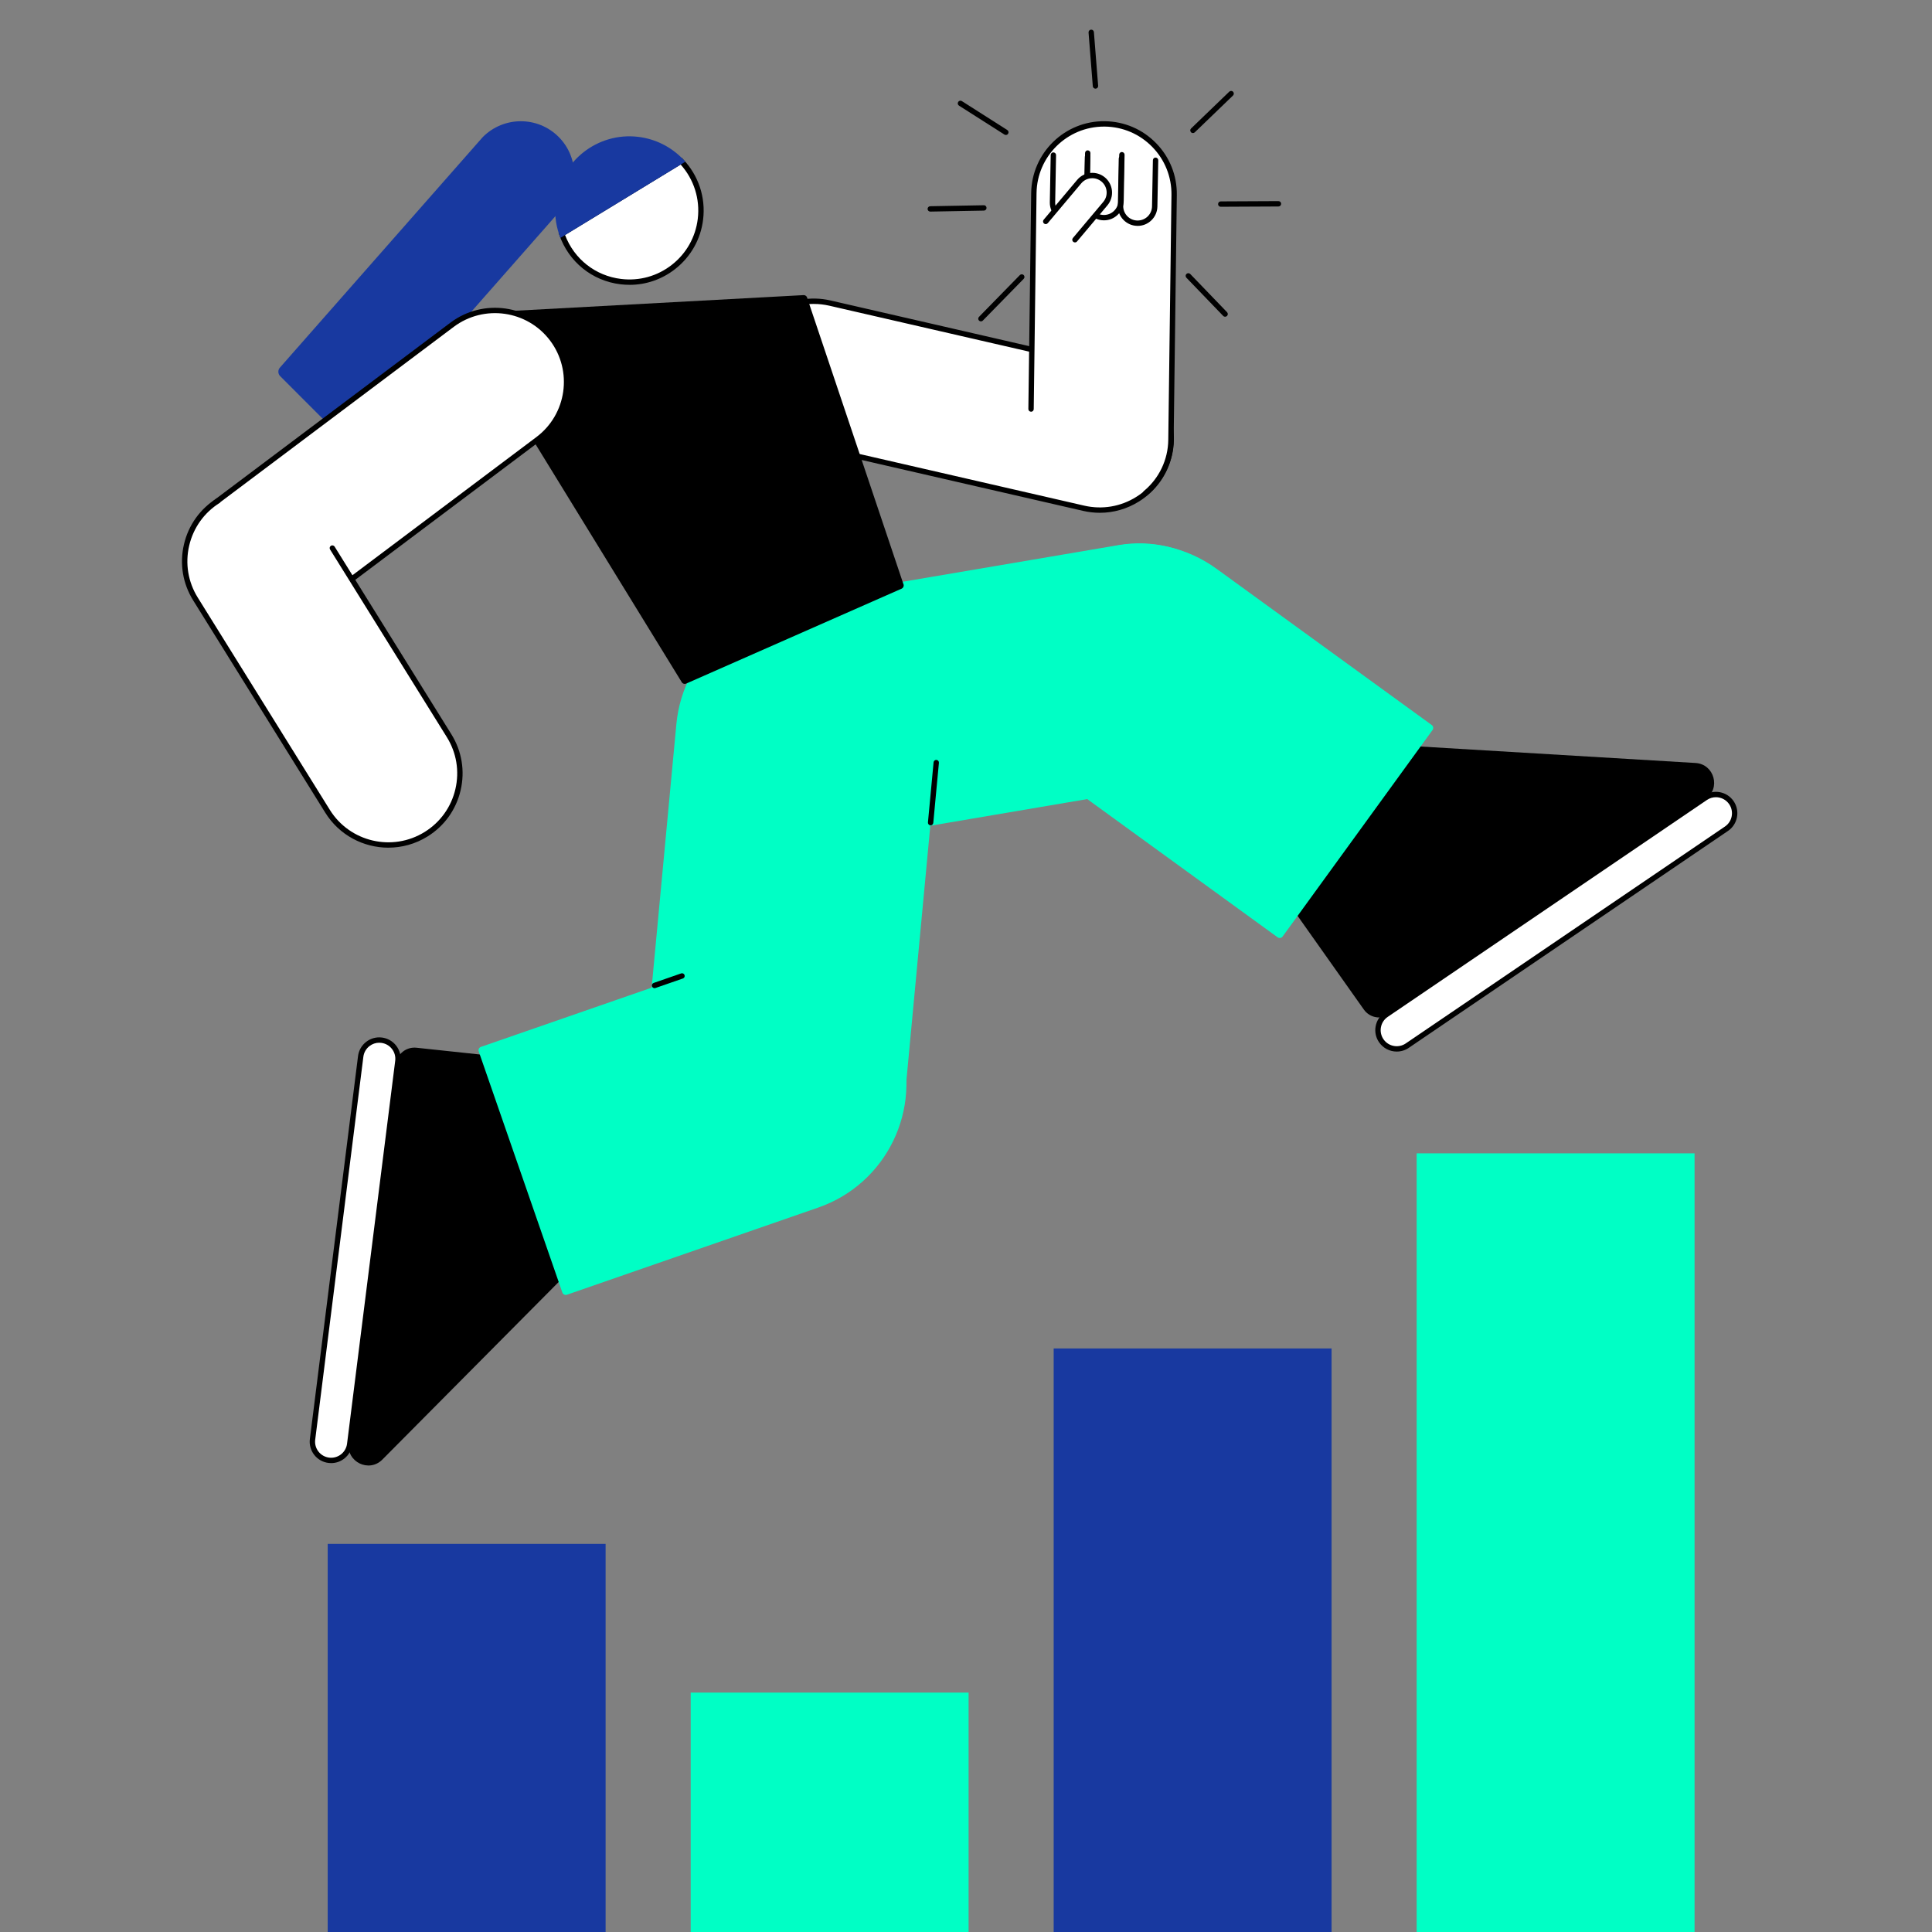
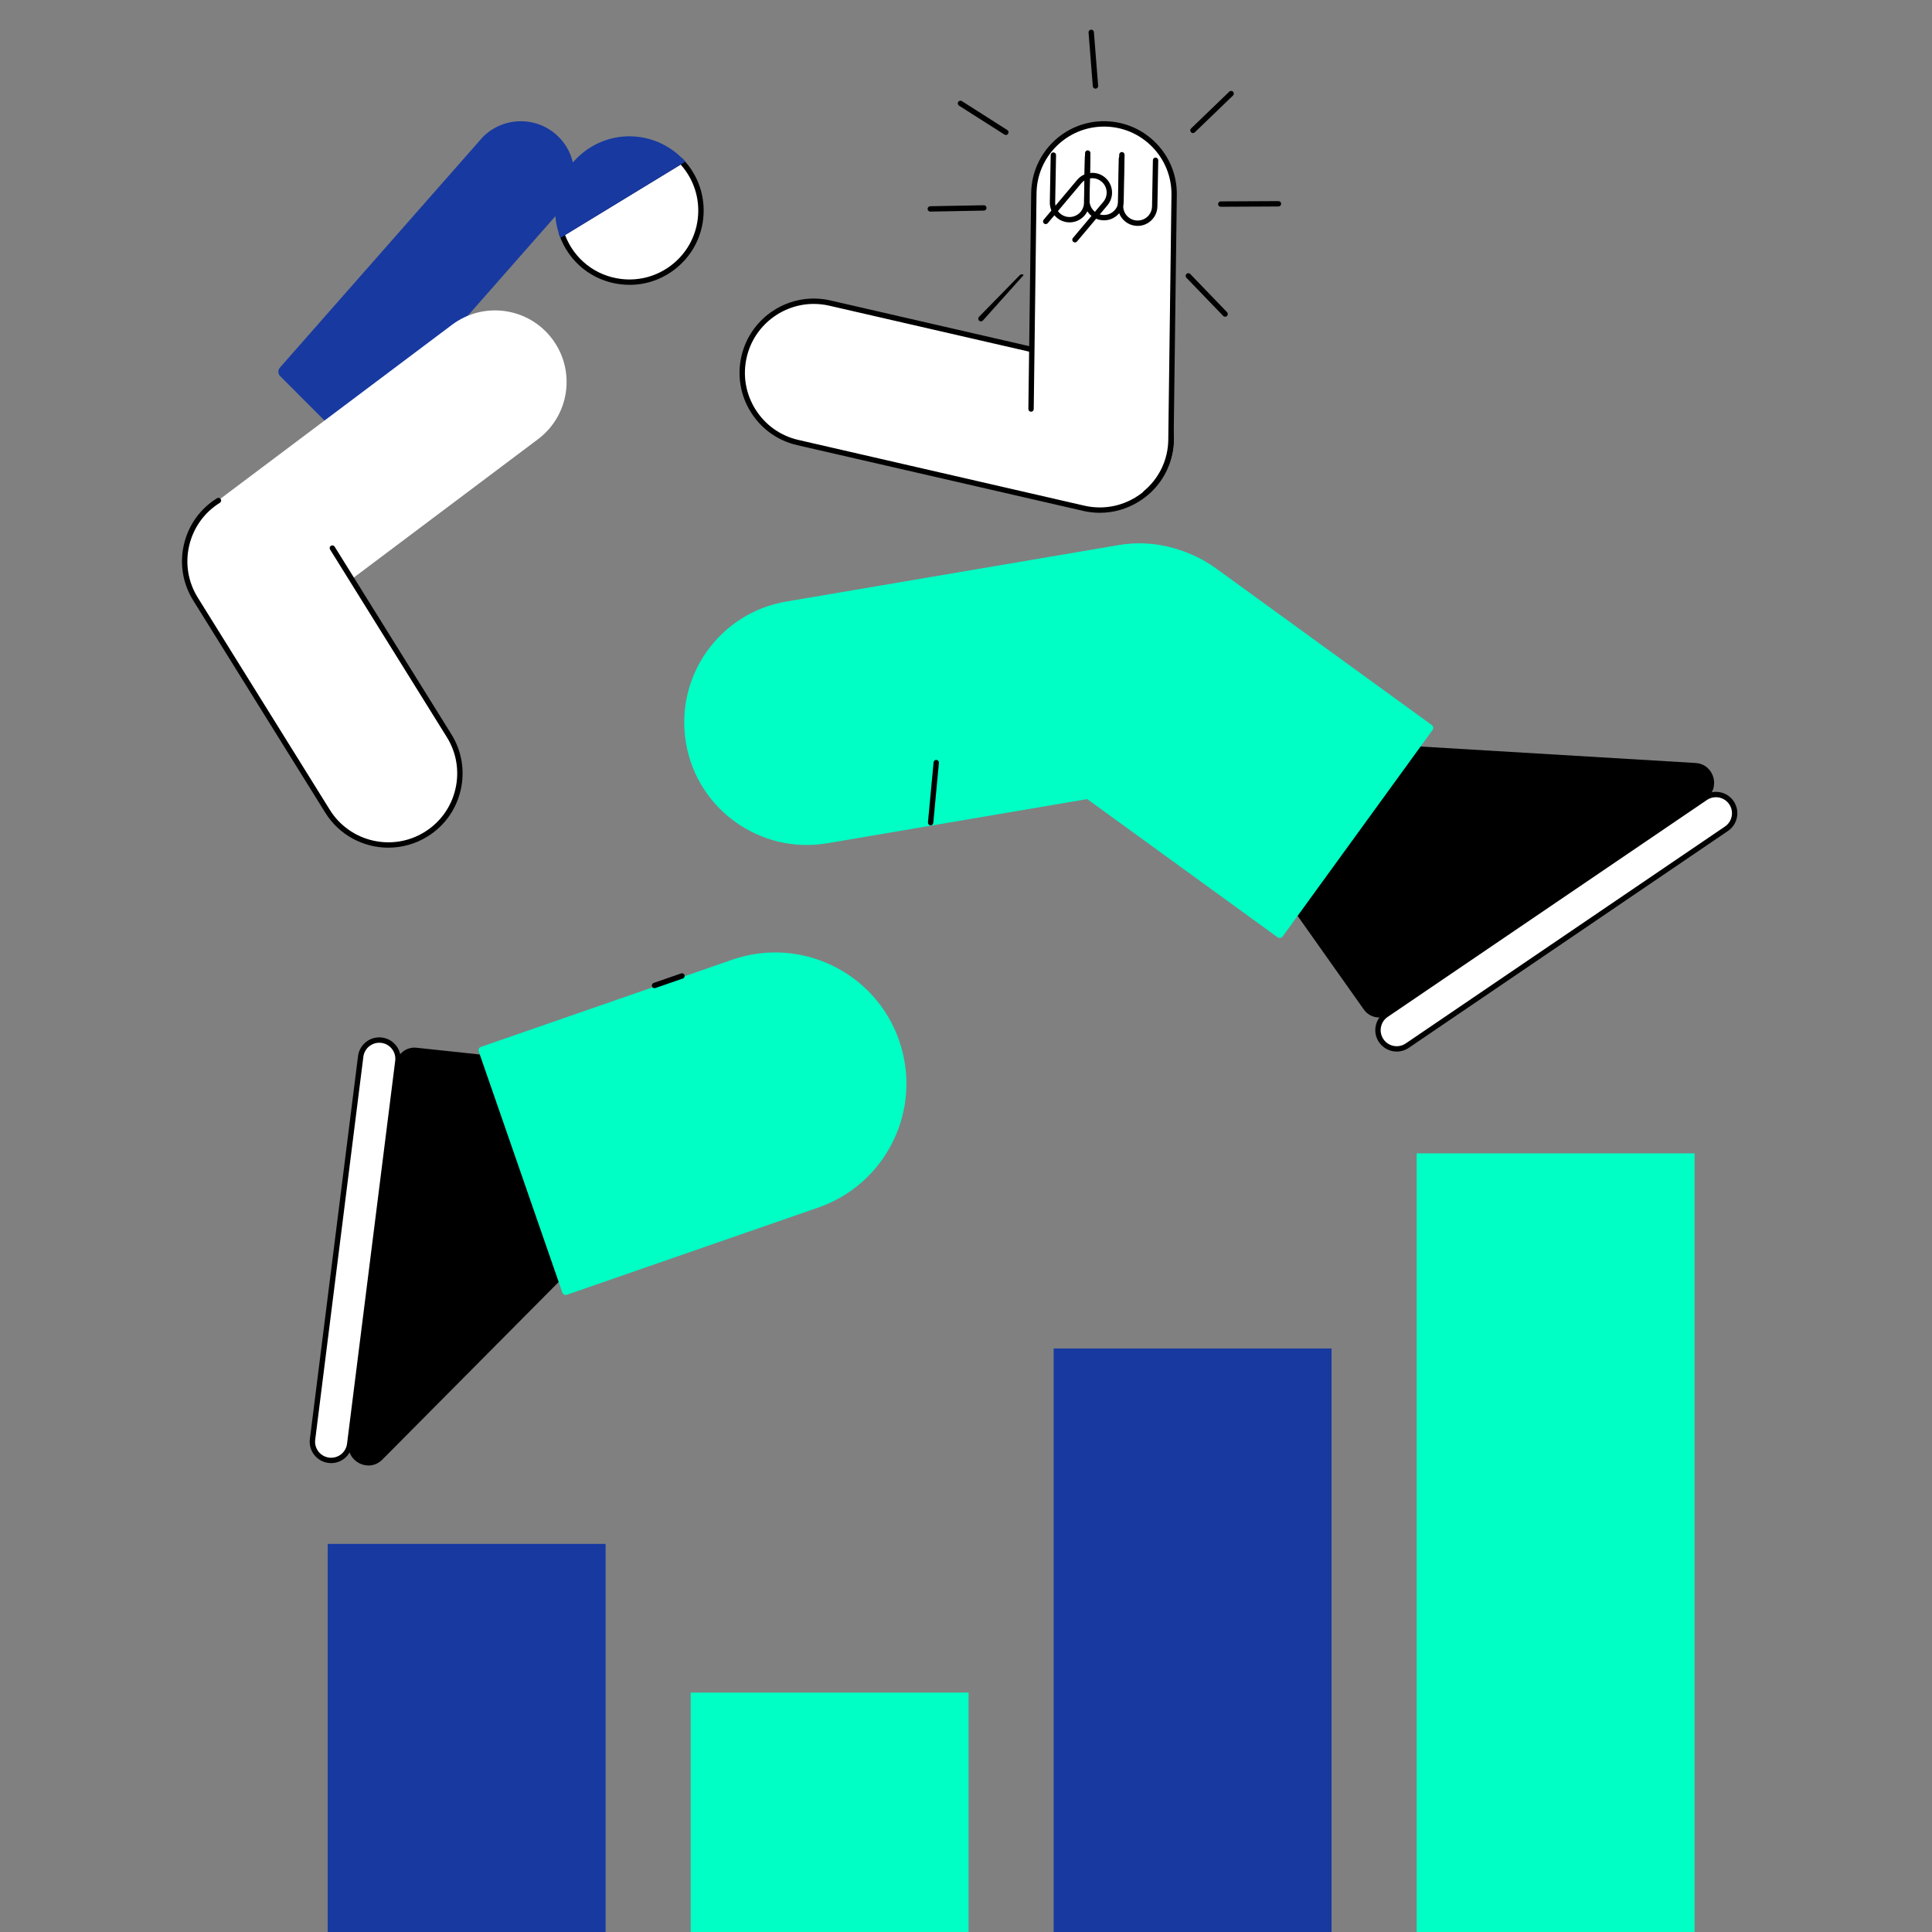
<svg xmlns="http://www.w3.org/2000/svg" width="550" height="550" viewBox="0 0 550 550" fill="none">
  <rect x="0" y="0" width="550" height="550" fill="#808080" stroke="none" />
  <g clip-path="url(#clip0_2241_44598)">
    <path d="M172.404 439.512H93.291V550.001H172.404V439.512Z" fill="#1839A0" />
    <path d="M275.738 481.846H196.625V550H275.738V481.846Z" fill="#00FFC5" />
    <path d="M379.072 383.879H299.959V549.999H379.072V383.879Z" fill="#1839A0" />
    <path d="M482.406 328.334H403.293V549.999H482.406V328.334Z" fill="#00FFC5" />
    <path d="M99.316 125.564L80.3 106.548C79.903 106.151 79.903 105.504 80.3 105.107L138.03 39.509C143.677 33.861 152.839 33.861 158.486 39.509C164.134 45.157 164.134 54.319 158.486 59.966L100.757 125.564C100.36 125.961 99.713 125.961 99.316 125.564Z" fill="#1839A0" />
    <path d="M100.023 126.618C99.57 126.618 99.117 126.445 98.775 126.104L79.76 107.083C79.067 106.391 79.067 105.26 79.76 104.562L137.454 39C143.427 33.027 153.088 33.027 159.026 38.965C164.964 44.903 164.964 54.563 159.026 60.501L101.332 126.063C100.965 126.435 100.492 126.613 100.023 126.613V126.618ZM99.855 125.019C99.952 125.121 100.115 125.121 100.217 125.019L157.911 59.457C163.288 54.08 163.288 45.386 157.946 40.044C152.604 34.702 143.911 34.702 138.569 40.044L80.875 105.606C80.743 105.739 80.743 105.902 80.844 106.004L99.86 125.019H99.855Z" fill="#1839A0" />
    <path d="M485.496 227.077L394.623 288.835C392.187 290.49 391.555 293.806 393.21 296.242C394.865 298.678 398.181 299.31 400.617 297.655L491.49 235.897C493.926 234.242 494.559 230.926 492.903 228.49C491.248 226.055 487.932 225.422 485.496 227.077Z" fill="white" />
    <path d="M397.625 299.359C395.674 299.359 393.754 298.427 392.573 296.69C391.656 295.346 391.32 293.721 391.626 292.122C391.931 290.523 392.843 289.138 394.187 288.221L485.064 226.469C487.845 224.579 491.644 225.302 493.533 228.083C495.423 230.864 494.7 234.663 491.919 236.552L401.042 298.305C399.993 299.018 398.806 299.359 397.625 299.359ZM488.487 226.947C487.601 226.947 486.709 227.202 485.925 227.737L395.048 289.49C394.039 290.177 393.357 291.211 393.128 292.413C392.899 293.609 393.153 294.827 393.836 295.835C395.252 297.918 398.098 298.463 400.181 297.047L491.058 235.294C493.141 233.878 493.686 231.032 492.271 228.949C491.389 227.65 489.948 226.947 488.487 226.947Z" fill="black" />
    <path d="M485.512 227.482L395.628 288.725C393.219 290.365 389.939 289.774 388.259 287.396L360.83 248.616L371.056 210.523L482.675 217.205C488.038 217.526 489.953 224.462 485.512 227.487V227.482Z" fill="black" />
    <path d="M330.14 223.981C349.14 220.754 361.926 202.735 358.699 183.736C355.472 164.736 337.453 151.95 318.454 155.177L223.839 171.248C204.839 174.475 192.053 192.494 195.281 211.493C198.508 230.493 216.526 243.279 235.526 240.052L330.14 223.981Z" fill="#00FFC5" />
    <path d="M294.153 170.183C306.261 153.505 329.627 149.796 346.305 161.904L407.589 206.397C408.042 206.726 408.144 207.366 407.815 207.819L365.135 266.606C364.806 267.059 364.166 267.161 363.712 266.832L302.428 222.339C285.75 210.231 282.041 186.865 294.15 170.187L294.153 170.183Z" fill="#00FFC5" />
-     <path d="M183.291 304.813C181.365 325.345 196.447 343.551 216.979 345.477C237.51 347.403 255.716 332.321 257.642 311.789L266.899 213.126C268.826 192.594 253.743 174.389 233.212 172.462C212.68 170.536 194.474 185.618 192.548 206.15L183.291 304.813Z" fill="#00FFC5" />
    <path d="M308.49 144.684C319.454 147.206 330.386 140.361 332.908 129.397C335.429 118.433 328.584 107.501 317.62 104.98L236.236 86.266C225.272 83.744 214.34 90.589 211.819 101.553C209.298 112.517 216.142 123.449 227.106 125.97L308.49 144.684Z" fill="white" />
    <path d="M313.104 145.98C311.515 145.98 309.916 145.802 308.327 145.435L226.937 126.725C221.437 125.462 216.757 122.126 213.757 117.344C210.763 112.557 209.81 106.894 211.073 101.394L211.817 101.567L211.073 101.394C213.686 90.038 225.047 82.923 236.404 85.531L317.789 104.241C329.145 106.853 336.26 118.215 333.652 129.571C332.389 135.071 329.053 139.752 324.272 142.751C320.865 144.885 317.015 145.98 313.098 145.98H313.104ZM231.673 86.519C222.746 86.519 214.648 92.671 212.566 101.735C211.394 106.838 212.275 112.094 215.056 116.534C217.836 120.975 222.175 124.066 227.278 125.238L308.668 143.948C313.771 145.119 319.026 144.238 323.467 141.458C327.908 138.677 330.999 134.338 332.17 129.235C334.594 118.699 327.989 108.157 317.458 105.733L236.073 87.023C234.601 86.687 233.129 86.524 231.678 86.524L231.673 86.519Z" fill="black" />
-     <path d="M194.039 194.14L132.607 94.147C131.425 91.912 132.958 89.207 135.479 89.07L228.75 84.013C229.147 83.993 229.519 84.201 229.707 84.553L257.146 166.177C257.406 166.671 257.223 167.282 256.729 167.552L195.424 194.568C194.925 194.838 194.304 194.65 194.039 194.151V194.14Z" fill="black" />
    <path d="M159.933 66.576C162.398 73.715 168.738 79.21 176.743 80.173C187.917 81.517 198.061 73.552 199.406 62.379C200.164 56.085 197.964 50.121 193.906 45.869L159.928 66.576H159.933Z" fill="white" />
    <path d="M179.219 81.084C178.369 81.084 177.508 81.034 176.652 80.932C168.565 79.959 161.879 74.551 159.21 66.825L159.012 66.245L194.039 44.897L194.461 45.34C198.846 49.933 200.924 56.177 200.165 62.471C199.493 68.078 196.671 73.084 192.231 76.572C188.472 79.526 183.925 81.09 179.219 81.09V81.084ZM160.86 66.902C163.463 73.766 169.533 78.538 176.831 79.414C182.03 80.04 187.164 78.604 191.283 75.371C195.403 72.137 198.016 67.487 198.642 62.288C199.32 56.65 197.547 51.059 193.769 46.847L160.86 66.902Z" fill="black" />
    <path d="M181.613 39.712C170.44 38.368 160.295 46.333 158.951 57.506C158.569 60.674 158.961 63.744 159.934 66.571L193.912 45.864C190.764 42.564 186.497 40.298 181.613 39.712Z" fill="#1839A0" />
    <path d="M159.522 67.721L159.211 66.825C158.152 63.759 157.81 60.596 158.192 57.419C159.583 45.848 170.135 37.563 181.705 38.958C186.558 39.544 191.091 41.81 194.462 45.344L195.119 46.032L159.522 67.726V67.721ZM179.164 40.333C169.386 40.333 160.902 47.656 159.705 57.602C159.389 60.235 159.608 62.858 160.362 65.419L192.679 45.726C189.634 42.834 185.708 40.98 181.522 40.476C180.732 40.379 179.943 40.333 179.164 40.333Z" fill="#1839A0" />
    <path d="M153.162 125.026C162.157 118.269 163.972 105.5 157.216 96.504C150.46 87.509 137.69 85.694 128.695 92.45L61.923 142.602C52.928 149.359 51.113 162.128 57.869 171.124C64.625 180.119 77.395 181.934 86.39 175.178L153.162 125.026Z" fill="white" />
-     <path d="M74.178 180.02C67.751 180.02 61.401 177.107 57.255 171.586C53.864 167.074 52.438 161.508 53.232 155.922C54.027 150.33 56.95 145.385 61.462 141.998L128.236 91.847C137.555 84.849 150.827 86.734 157.829 96.053C164.826 105.373 162.942 118.644 153.623 125.646L86.848 175.798C83.055 178.65 78.599 180.025 74.183 180.025L74.178 180.02ZM58.478 170.67C64.971 179.312 77.285 181.064 85.932 174.571L152.706 124.419C161.348 117.926 163.1 105.612 156.607 96.965C150.114 88.323 137.8 86.571 129.153 93.064L62.379 143.216C58.192 146.363 55.478 150.946 54.74 156.136C54.001 161.32 55.33 166.484 58.472 170.67H58.478Z" fill="black" />
    <path d="M94.605 156.016L127.834 209.422C133.777 218.976 130.849 231.534 121.3 237.477C111.746 243.42 99.188 240.492 93.245 230.943L55.657 170.53C49.714 160.976 52.642 148.418 62.19 142.475" fill="white" />
    <path d="M110.57 241.317C103.502 241.317 96.591 237.783 92.594 231.351L55.005 170.938C52.021 166.146 51.084 160.478 52.367 154.978C53.645 149.478 56.991 144.808 61.788 141.829C62.145 141.605 62.619 141.717 62.843 142.073C63.067 142.43 62.955 142.903 62.598 143.127C58.152 145.892 55.046 150.226 53.859 155.329C52.673 160.432 53.538 165.687 56.309 170.133L93.897 230.547C99.611 239.729 111.721 242.545 120.903 236.836C125.349 234.071 128.456 229.737 129.642 224.634C130.829 219.531 129.963 214.276 127.193 209.83L93.963 156.424C93.739 156.067 93.852 155.594 94.208 155.37C94.564 155.146 95.038 155.258 95.262 155.614L128.491 209.02C131.476 213.812 132.413 219.48 131.129 224.98C129.851 230.48 126.505 235.15 121.708 238.129C118.24 240.284 114.385 241.312 110.576 241.312L110.57 241.317Z" fill="black" />
    <path d="M293.518 116.442L294.317 54.98C294.46 43.949 303.519 35.129 314.545 35.271C325.575 35.414 334.396 44.474 334.253 55.499L333.347 125.252C333.265 131.338 330.469 136.756 326.125 140.362" fill="white" />
    <path d="M326.131 141.127C325.912 141.127 325.693 141.035 325.54 140.852C325.27 140.526 325.316 140.047 325.642 139.777C329.981 136.177 332.512 130.875 332.583 125.243L333.49 55.49C333.556 50.361 331.621 45.513 328.041 41.837C324.46 38.16 319.663 36.102 314.535 36.036C314.448 36.036 314.367 36.036 314.28 36.036C303.805 36.036 295.214 44.49 295.081 54.991L294.282 116.453C294.277 116.876 293.951 117.227 293.508 117.207C293.085 117.202 292.749 116.855 292.754 116.433L293.554 54.97C293.701 43.537 303.112 34.335 314.555 34.508C320.091 34.58 325.27 36.805 329.135 40.772C333.001 44.739 335.089 49.974 335.017 55.51L334.111 125.263C334.029 131.344 331.3 137.063 326.615 140.954C326.472 141.071 326.299 141.132 326.126 141.132L326.131 141.127Z" fill="black" />
    <path d="M314.271 62.721C314.235 62.721 314.2 62.721 314.164 62.721C312.662 62.696 311.261 62.08 310.217 61C309.173 59.915 308.613 58.494 308.644 56.992L308.893 43.553C308.903 43.13 309.255 42.779 309.672 42.804C310.095 42.814 310.431 43.16 310.421 43.583L310.172 57.023C310.151 58.117 310.559 59.156 311.317 59.946C312.076 60.735 313.1 61.178 314.195 61.199C315.295 61.214 316.328 60.811 317.118 60.053C317.907 59.294 318.35 58.27 318.371 57.175L318.615 44.031C318.625 43.609 318.961 43.262 319.394 43.283C319.817 43.293 320.153 43.639 320.143 44.062L319.898 57.206C319.873 58.708 319.257 60.109 318.177 61.153C317.123 62.171 315.738 62.726 314.276 62.726L314.271 62.721Z" fill="black" />
    <path d="M304.488 63.302C304.452 63.302 304.417 63.302 304.381 63.302C302.879 63.276 301.478 62.66 300.434 61.581C299.39 60.496 298.83 59.075 298.861 57.573L299.11 44.133C299.12 43.711 299.467 43.354 299.889 43.385C300.312 43.395 300.648 43.741 300.638 44.164L300.388 57.603C300.368 58.698 300.775 59.737 301.534 60.526C302.293 61.316 303.317 61.759 304.411 61.779C306.683 61.8 308.547 60.017 308.587 57.756L308.832 44.612C308.842 44.189 309.193 43.838 309.611 43.863C310.034 43.873 310.37 44.22 310.36 44.642L310.115 57.786C310.059 60.852 307.543 63.307 304.488 63.307V63.302Z" fill="black" />
    <path d="M323.859 64.3C323.823 64.3 323.788 64.3 323.752 64.3C322.25 64.275 320.849 63.659 319.805 62.579C318.761 61.499 318.201 60.074 318.232 58.571L318.481 45.132C318.491 44.709 318.848 44.368 319.26 44.383C319.683 44.394 320.019 44.74 320.009 45.163L319.759 58.602C319.739 59.697 320.146 60.736 320.905 61.525C321.664 62.314 322.688 62.757 323.783 62.778C324.883 62.788 325.916 62.391 326.706 61.632C327.495 60.873 327.938 59.849 327.958 58.755L328.203 45.611C328.213 45.188 328.554 44.831 328.982 44.862C329.405 44.872 329.741 45.218 329.731 45.641L329.486 58.785C329.461 60.288 328.845 61.688 327.765 62.732C326.711 63.75 325.326 64.305 323.864 64.305L323.859 64.3Z" fill="black" />
-     <path d="M297.684 63.037L307.217 51.701C308.948 49.644 312.014 49.379 314.072 51.11C316.129 52.842 316.394 55.908 314.662 57.965L306.01 68.252" fill="white" />
    <path d="M306.01 69.011C305.837 69.011 305.664 68.95 305.521 68.832C305.2 68.562 305.155 68.079 305.43 67.758L314.082 57.471C314.785 56.631 315.121 55.571 315.029 54.481C314.937 53.392 314.423 52.404 313.583 51.696C312.743 50.993 311.683 50.652 310.594 50.749C309.504 50.84 308.516 51.355 307.808 52.195L298.275 63.531C298.005 63.852 297.521 63.898 297.2 63.623C296.879 63.353 296.833 62.869 297.108 62.548L306.642 51.212C307.609 50.061 308.969 49.358 310.466 49.226C311.969 49.099 313.42 49.557 314.571 50.525C315.722 51.492 316.424 52.852 316.557 54.349C316.684 55.846 316.226 57.303 315.258 58.454L306.606 68.741C306.453 68.919 306.239 69.011 306.02 69.011H306.01Z" fill="black" />
    <path d="M264.831 60.236C264.413 60.236 264.077 59.904 264.067 59.487C264.056 59.064 264.393 58.718 264.815 58.708L280.068 58.428C280.495 58.397 280.837 58.754 280.847 59.176C280.857 59.599 280.521 59.945 280.098 59.955L264.846 60.236C264.846 60.236 264.836 60.236 264.831 60.236Z" fill="black" />
    <path d="M286.342 38.42C286.199 38.42 286.061 38.379 285.934 38.303L273.009 30.073C272.653 29.849 272.551 29.376 272.775 29.019C272.999 28.663 273.473 28.556 273.829 28.785L286.754 37.015C287.111 37.239 287.212 37.712 286.988 38.069C286.841 38.298 286.596 38.42 286.342 38.42Z" fill="black" />
    <path d="M311.855 25.239C311.463 25.239 311.127 24.934 311.096 24.537L309.889 9.264C309.854 8.841 310.17 8.475 310.592 8.444C311.015 8.409 311.382 8.724 311.412 9.147L312.619 24.42C312.655 24.842 312.339 25.209 311.916 25.239C311.896 25.239 311.876 25.239 311.855 25.239Z" fill="black" />
-     <path d="M279.248 91.493C279.054 91.493 278.861 91.422 278.713 91.274C278.412 90.979 278.407 90.495 278.703 90.195L290.334 78.309C290.63 78.008 291.113 78.003 291.414 78.299C291.714 78.594 291.719 79.078 291.424 79.378L279.793 91.264C279.645 91.417 279.446 91.493 279.248 91.493Z" fill="black" />
+     <path d="M279.248 91.493C279.054 91.493 278.861 91.422 278.713 91.274C278.412 90.979 278.407 90.495 278.703 90.195L290.334 78.309C290.63 78.008 291.113 78.003 291.414 78.299L279.793 91.264C279.645 91.417 279.446 91.493 279.248 91.493Z" fill="black" />
    <path d="M339.605 37.884C339.407 37.884 339.203 37.807 339.055 37.649C338.765 37.344 338.77 36.86 339.076 36.57L349.948 26.094C350.254 25.804 350.738 25.809 351.028 26.115C351.318 26.42 351.313 26.904 351.007 27.194L340.135 37.67C339.987 37.812 339.794 37.884 339.605 37.884Z" fill="black" />
    <path d="M348.766 90.169C348.568 90.169 348.364 90.093 348.216 89.935L337.741 79.062C337.45 78.757 337.456 78.273 337.761 77.983C338.067 77.693 338.55 77.698 338.841 78.003L349.316 88.876C349.606 89.181 349.601 89.665 349.296 89.956C349.148 90.098 348.955 90.169 348.766 90.169Z" fill="black" />
    <path d="M347.524 58.861C347.101 58.861 346.76 58.52 346.76 58.102C346.76 57.68 347.096 57.339 347.519 57.333L363.947 57.252C364.37 57.252 364.711 57.593 364.711 58.011C364.711 58.433 364.375 58.775 363.952 58.78L347.524 58.861Z" fill="black" />
    <path d="M99.549 411.073L113.262 302.06C113.63 299.138 111.559 296.472 108.637 296.104C105.716 295.736 103.049 297.807 102.682 300.729L88.968 409.742C88.601 412.664 90.671 415.33 93.593 415.698C96.515 416.066 99.181 413.995 99.549 411.073Z" fill="white" />
    <path d="M94.275 416.518C94.02 416.518 93.761 416.503 93.501 416.467C91.887 416.263 90.445 415.443 89.447 414.16C88.449 412.872 88.011 411.278 88.215 409.663L101.924 300.651C102.128 299.037 102.948 297.596 104.231 296.598C105.519 295.599 107.113 295.162 108.728 295.365C110.342 295.569 111.783 296.389 112.782 297.672C113.78 298.961 114.218 300.555 114.014 302.169L100.305 411.181C100.101 412.795 99.281 414.237 97.998 415.235C96.918 416.075 95.62 416.518 94.27 416.518H94.275ZM107.964 296.842C106.956 296.842 105.983 297.173 105.173 297.805C104.211 298.553 103.594 299.633 103.442 300.84L89.732 409.852C89.58 411.064 89.911 412.261 90.654 413.223C91.403 414.186 92.482 414.802 93.695 414.955C94.901 415.107 96.103 414.776 97.066 414.033C98.028 413.284 98.644 412.205 98.797 410.998L112.507 301.986C112.659 300.774 112.328 299.577 111.585 298.614C110.836 297.652 109.757 297.036 108.544 296.883C108.351 296.857 108.157 296.847 107.964 296.847V296.842Z" fill="black" />
    <path d="M99.256 410.849L112.695 302.917C113.057 300.024 115.664 297.957 118.562 298.267L165.796 303.309L187.628 336.161L108.845 415.514C105.062 419.328 98.594 416.181 99.256 410.849Z" fill="black" />
    <path d="M255.976 296.254C262.73 315.726 252.407 337.014 232.936 343.768L161.386 368.586C160.857 368.77 160.274 368.487 160.09 367.958L136.283 299.323C136.099 298.794 136.382 298.211 136.912 298.027L208.461 273.209C227.933 266.455 249.221 276.778 255.975 296.25L255.976 296.254Z" fill="#00FFC5" />
    <path d="M186.334 281.31C186.018 281.31 185.723 281.111 185.611 280.796C185.473 280.398 185.682 279.96 186.084 279.823L193.906 277.109C194.304 276.971 194.742 277.18 194.879 277.582C195.017 277.985 194.808 278.417 194.405 278.555L186.583 281.269C186.502 281.3 186.415 281.31 186.334 281.31Z" fill="black" />
    <path d="M264.926 234.948C264.926 234.948 264.881 234.948 264.855 234.948C264.438 234.908 264.127 234.536 264.168 234.118L265.772 217.017C265.813 216.595 266.184 216.289 266.602 216.33C267.02 216.371 267.33 216.742 267.289 217.16L265.685 234.261C265.65 234.658 265.313 234.953 264.926 234.953V234.948Z" fill="black" />
  </g>
  <defs>
    <clipPath id="clip0_2241_44598">
      <rect width="550" height="550" fill="white" />
    </clipPath>
  </defs>
</svg>